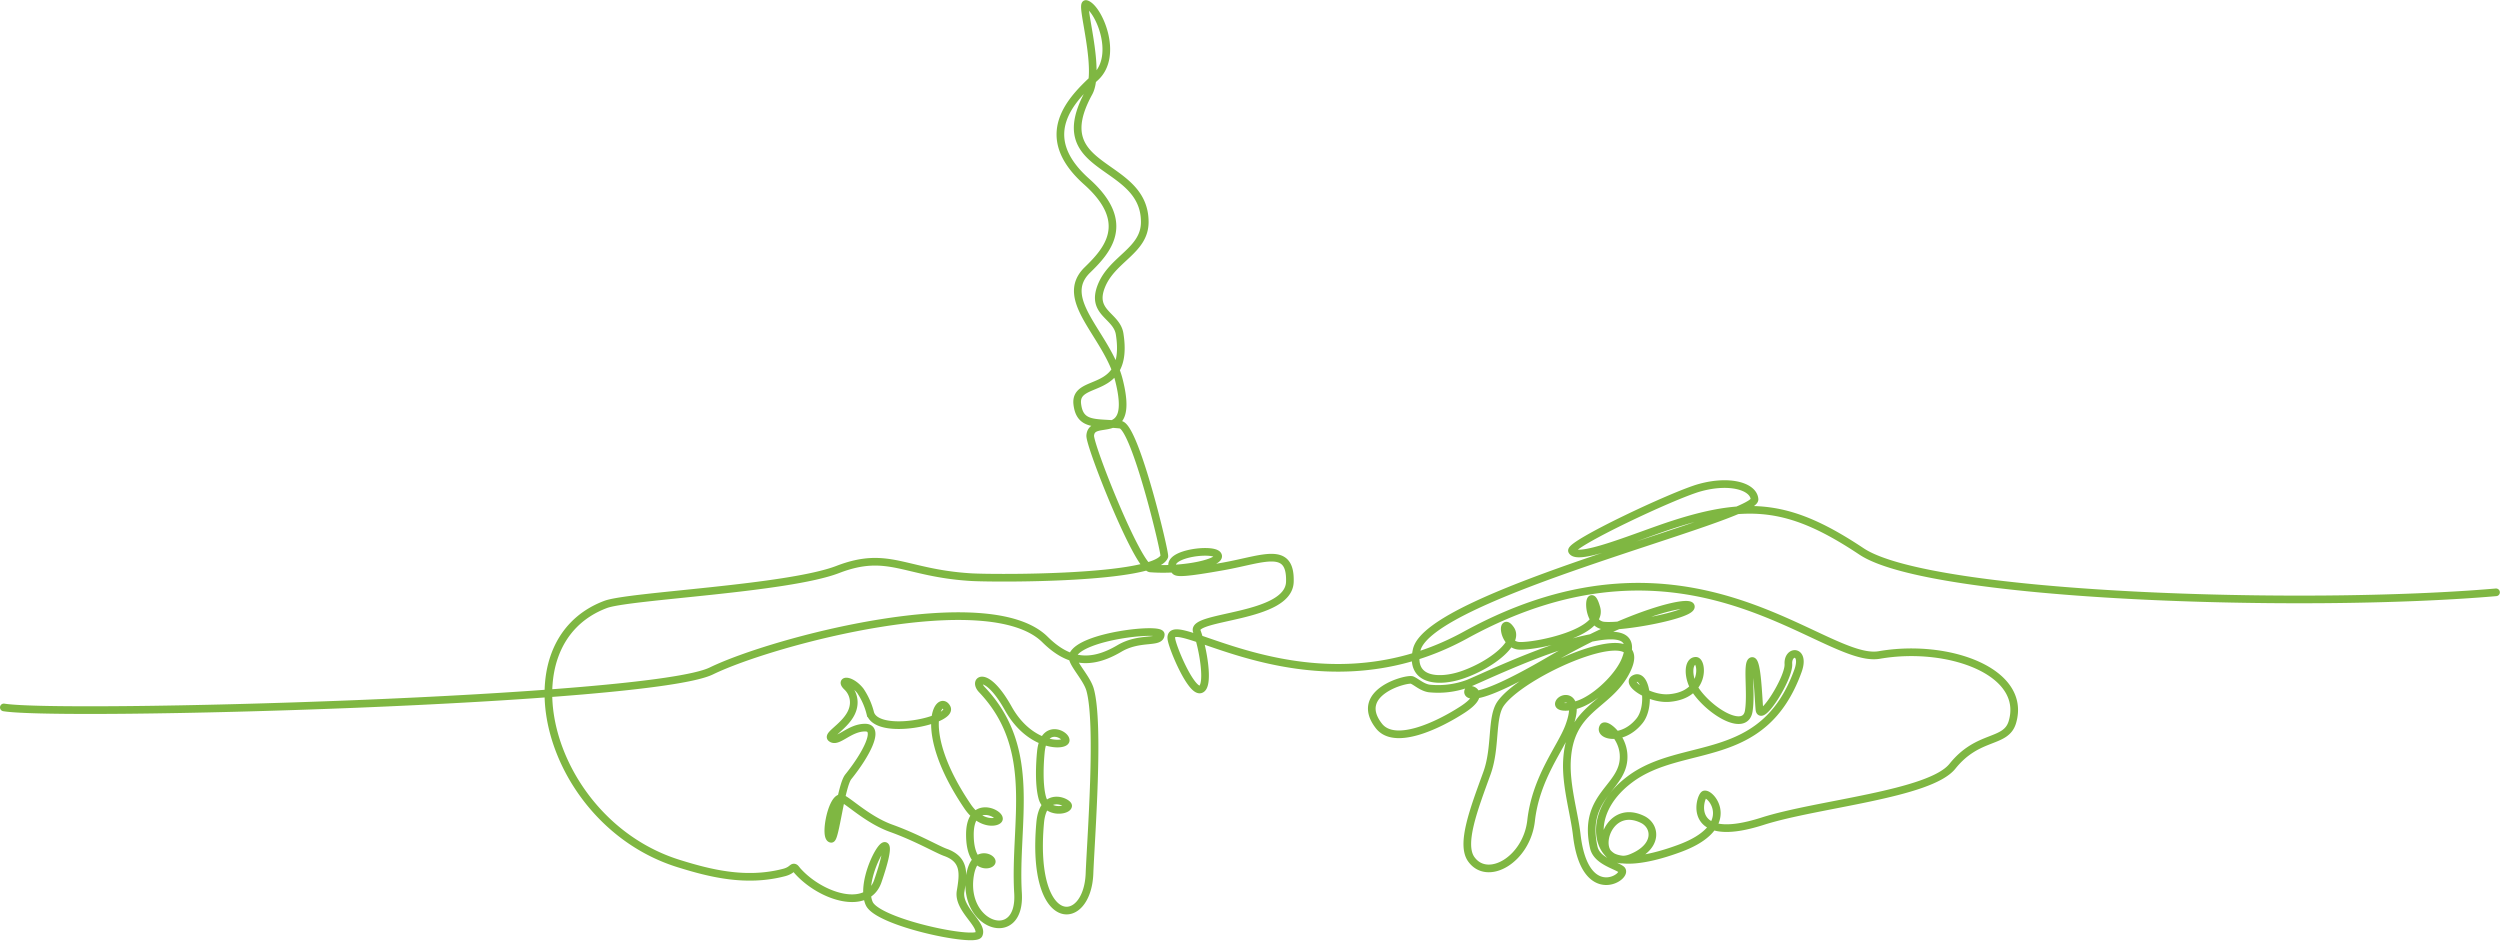
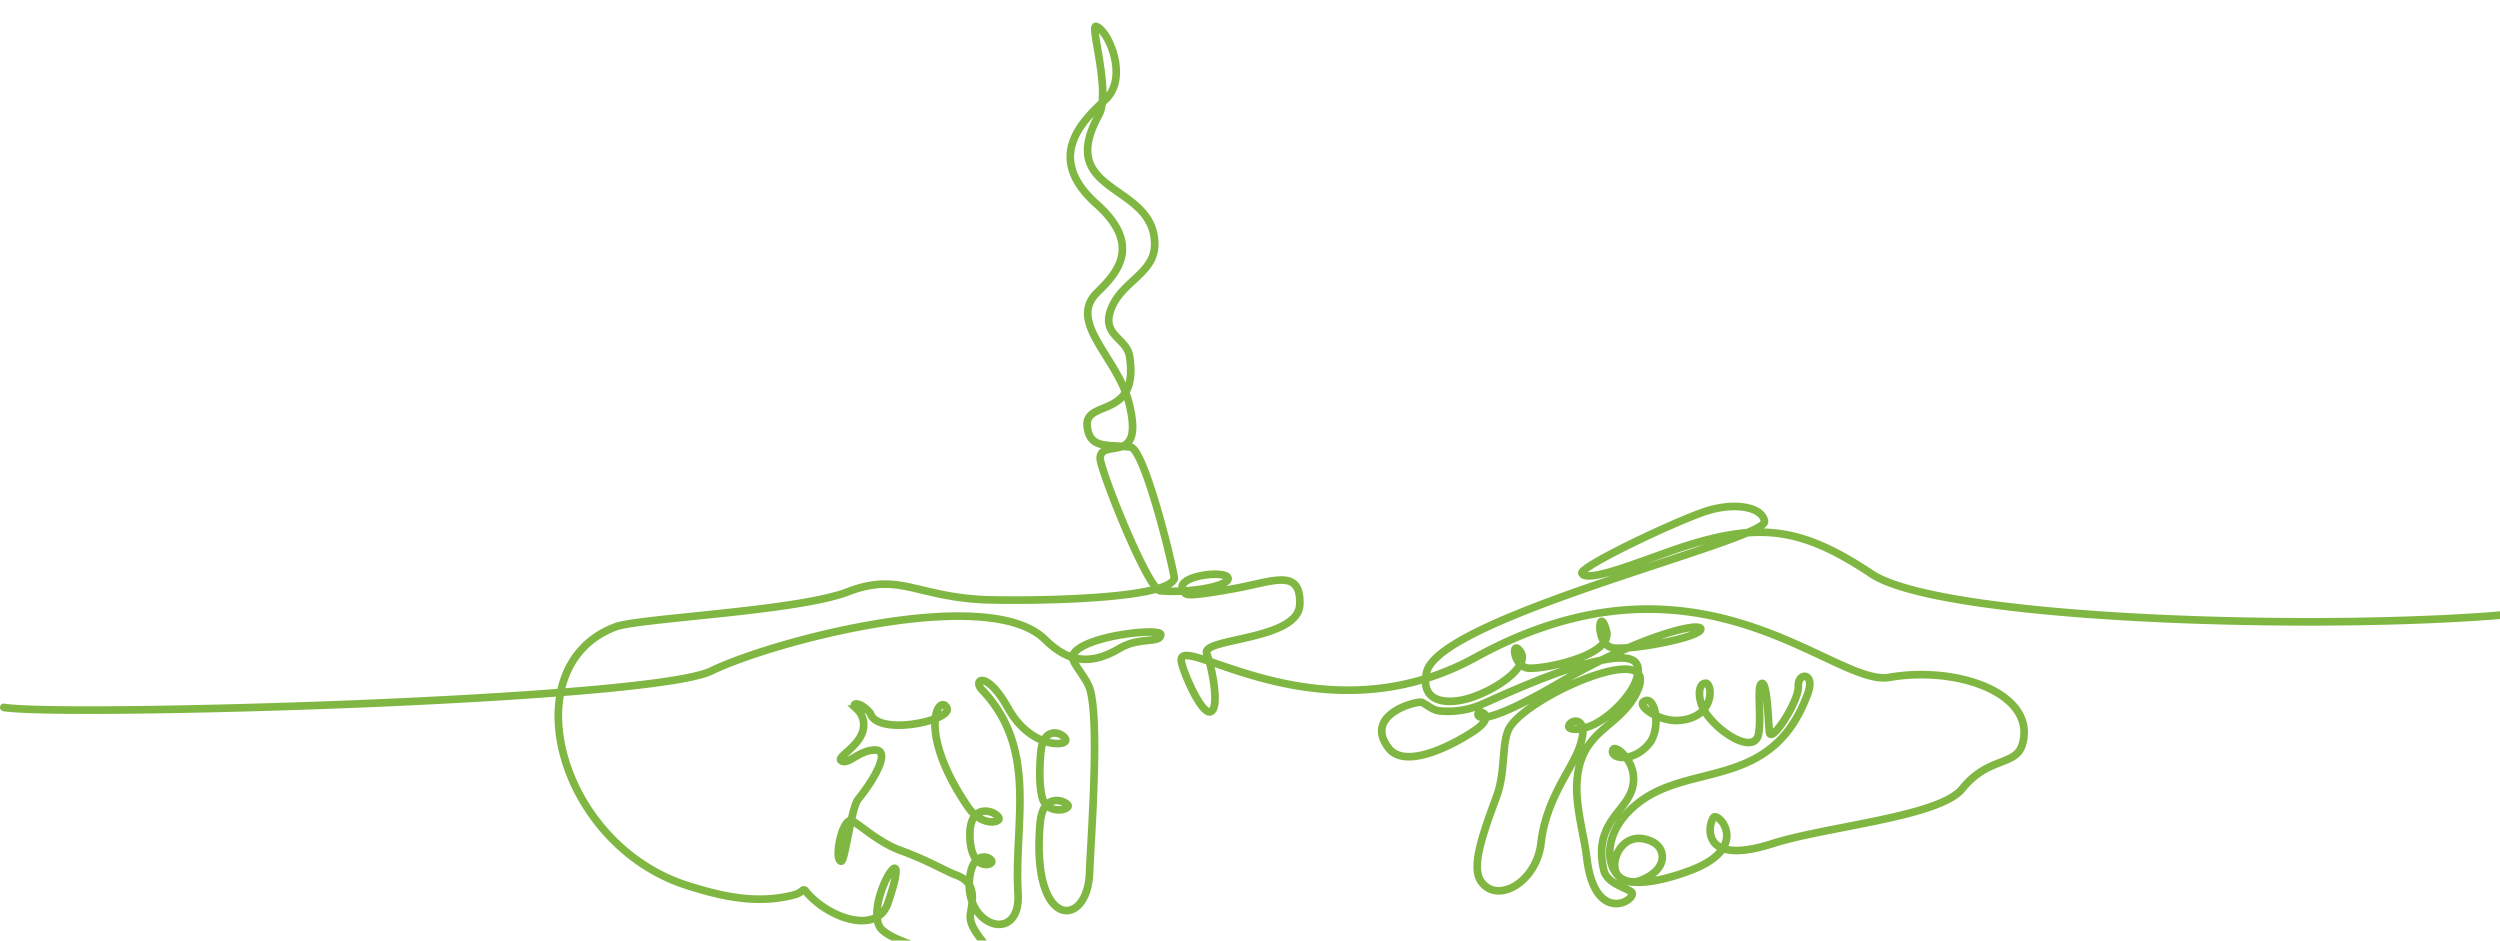
<svg xmlns="http://www.w3.org/2000/svg" id="b7c938c8-b36f-4207-b389-68d2c1288b1d" data-name="Layer 1" viewBox="0 0 483.48 181.89">
  <defs>
    <style>.e76ba362-e07f-4f4b-9e92-04453236c5ff{fill:none;stroke:#7fb742;stroke-linecap:round;stroke-miterlimit:22.93;stroke-width:1.48px;}</style>
  </defs>
-   <path class="e76ba362-e07f-4f4b-9e92-04453236c5ff" d="M13,292.91c10.91,1.82,124.89-1.25,136.82-7.05s53.69-16.83,64.54-6.08c4.51,4.46,8.85,5,14.38,1.73,4-2.36,7.91-.88,8-2.69.08-1.38-15.38.24-17,4-.52,1.24,2.67,4.26,3.34,6.68,1.87,6.67.14,28.85-.12,35.53-.41,10.66-11.4,11-9.54-9.8.56-6.37,5.39-4,5.41-3.3,0,.94-4.09,1.65-5-1.55-.68-2.48-.51-6.48-.27-8.91.57-5.56,4.87-3.35,4.8-2.18s-6.88,1.38-11.11-6.19-6.93-5.54-5.11-3.64c11,11.57,6.18,25.75,7,39.38.6,10.17-10.89,6.41-9.28-3.48.8-4.93,4.2-3.48,4.2-2.63s-4.2,1.72-4.23-5.17,5.71-4.31,5.62-3.1c-.06.75-3.46,1.45-6.08-2.43-9.95-14.7-5.5-21.83-4-19.05,1.26,2.41-13.38,5.61-14.8,1.06a13.65,13.65,0,0,0-1.92-4.33c-1.8-2.28-4.09-2.23-2.59-.8a4.15,4.15,0,0,1,1.22,3.91c-.65,3.26-5.06,5.28-4.3,6,1.26,1.12,3.53-2.09,6.7-2,2.74.11.14,5.15-3.36,9.5-1.43,1.77-2.53,12.1-3.31,12-1.37-.14,0-7.63,1.79-7.86.94-.11,4.89,4.05,9.8,5.82s8.73,4,10.43,4.64c3.89,1.36,3.58,4.12,3,7.55s4.43,6.43,3.52,8.36c-.75,1.59-19.54-2.31-21.19-6-2.47-5.54,6.82-19.35,1.69-4.4-2,6-11,3.15-15.52-1.87-.38-.43-.47-.68-.76-.68s-.55.61-1.86.95c-7.43,1.95-14.45.12-20.32-1.7-25.35-7.83-34.41-42.55-14.2-50.14,4.51-1.69,35.11-3,44.89-6.76s12.84.68,25.68,1.48c4.73.29,35.72.41,37.47-4,.22-.57-5.64-25.17-8.49-25.48-4.65-.51-7.82.34-8.34-3.94-.66-5.44,10.12-1.26,8.19-13.59-.56-3.63-5.64-4.06-3.52-9.32s8.38-6.79,8.38-12.35c0-12-19.31-9.54-10.82-25,2.41-4.42-1.78-17.52-.51-17.15,2.33.68,6.42,9.93,1.76,14.19s-11.61,11.26-1.71,20.12c9,8,3.93,13.47.19,17.11-5.89,5.73,3.87,12.57,6.09,21.29,3.19,12.61-5.23,6.68-5.55,10.73-.15,1.92,9.21,25.52,11.64,25.71,6.64.51,14.08-1.21,13-2.64s-11.37-.05-8.2,3.13c.4.4,1.77.46,9.38-.9s13-4.09,12.79,3-19.17,6.47-18,9.55,2.53,10.74.71,11.25-5.44-8.11-5.63-9.8c-.68-6,26.69,15.88,56.91-.72,43.45-23.84,69.18,5.75,80,3.87,13.41-2.33,28.64,3.26,25.73,13-1.25,4.18-6.59,2.29-11.58,8.51-4.38,5.47-26.13,7.25-36.73,10.64-15.08,4.83-12.09-5-11.22-5.18,1.4-.28,6.58,6.26-4.9,10.46-7,2.58-12.33,2.94-13.86.77-1.8-2.55,1.09-9.16,6.77-6.4,2.6,1.26,3.14,5.29-2.22,7.44-5.72,2.3-10-7.9-.17-15.23,10.14-7.57,25.7-2.33,32.44-20.91,1.51-4.14-2-4.14-1.84-1.36s-5.34,11.36-5.6,8.81c-.21-2.09-.4-9.66-1.45-9.38s-.06,6.1-.61,9.63c-.63,4.11-7.05.46-10.07-3.67-1.9-2.6-1.76-6.07-.14-6,1.26.09,1.89,6.59-5.16,7.19-3.71.32-8.3-2.74-6.83-3.67,2.25-1.4,3.35,5.26,1.06,8.09-3.29,4.08-8,2.86-7,1.17.45-.75,3.62,1.66,3.91,5.2.55,6.59-8.08,7.71-5.75,18.1.58,2.61,4.17,3.4,5.31,4.25,1.65,1.23-7,7.06-8.6-6.66-.46-4.09-2.11-9.43-1.9-14.22.46-10.28,7.68-10.54,11.27-17.07,6.36-11.59-19.42-.69-24.08,5.88-1.9,2.69-.84,8.45-2.66,13.47-2.49,6.86-5.17,13.76-3,16.68,3.18,4.36,10.69,0,11.54-7.52.94-8.3,5.71-14,7.27-18.05,2.49-6.52-1.46-6-1.88-4.66-.31,1,2.38,1,4.87-.23,3.23-1.6,6.88-5.32,8-8.23,2.14-5.42-2.62-5.09-8-3.86-8.76,2-21.11,8.1-22.73,8.63a16.64,16.64,0,0,1-7.27.85c-1.37-.23-2.37-1.21-3.27-1.62s-11.44,2.32-6.47,8.81c3,4,11.44,0,16.22-3.1s1.55-4.23,1.16-3.7-.24,3.48,15.71-5.84,27.67-11.88,27.28-10.29-13.19,4-16.88,3.58-2.84-8.69-1.36-3.35c1.31,4.76-11.61,7.39-14.89,7.27s-3.58-5.92-1.7-3.16c1.67,2.46-3.56,6.73-9.24,8.73-4.39,1.55-10.34,1.44-8.95-4.77,2.41-10.7,65.64-25.58,65.34-29.15-.2-2.49-4.81-3.85-10.61-2.23-5.08,1.41-25.38,11-24.68,12.23,1.13,2.07,12.62-2.89,19.64-5.15,14.92-4.82,23-3.63,36.35,5.25s85.88,11.08,122.7,7.9" transform="translate(-12.26 -156.1)" />
+   <path class="e76ba362-e07f-4f4b-9e92-04453236c5ff" d="M13,292.91c10.91,1.82,124.89-1.25,136.82-7.05s53.69-16.83,64.54-6.08c4.51,4.46,8.85,5,14.38,1.73,4-2.36,7.91-.88,8-2.69.08-1.38-15.38.24-17,4-.52,1.24,2.67,4.26,3.34,6.68,1.87,6.67.14,28.85-.12,35.53-.41,10.66-11.4,11-9.54-9.8.56-6.37,5.39-4,5.41-3.3,0,.94-4.09,1.65-5-1.55-.68-2.48-.51-6.48-.27-8.91.57-5.56,4.87-3.35,4.8-2.18s-6.88,1.38-11.11-6.19-6.93-5.54-5.11-3.64c11,11.57,6.18,25.75,7,39.38.6,10.17-10.89,6.41-9.28-3.48.8-4.93,4.2-3.48,4.2-2.63s-4.2,1.72-4.23-5.17,5.71-4.31,5.62-3.1c-.06.75-3.46,1.45-6.08-2.43-9.95-14.7-5.5-21.83-4-19.05,1.26,2.41-13.38,5.61-14.8,1.06c-1.8-2.28-4.09-2.23-2.59-.8a4.15,4.15,0,0,1,1.22,3.91c-.65,3.26-5.06,5.28-4.3,6,1.26,1.12,3.53-2.09,6.7-2,2.74.11.14,5.15-3.36,9.5-1.43,1.77-2.53,12.1-3.31,12-1.37-.14,0-7.63,1.79-7.86.94-.11,4.89,4.05,9.8,5.82s8.73,4,10.43,4.64c3.89,1.36,3.58,4.12,3,7.55s4.43,6.43,3.52,8.36c-.75,1.59-19.54-2.31-21.19-6-2.47-5.54,6.82-19.35,1.69-4.4-2,6-11,3.15-15.52-1.87-.38-.43-.47-.68-.76-.68s-.55.61-1.86.95c-7.43,1.95-14.45.12-20.32-1.7-25.35-7.83-34.41-42.55-14.2-50.14,4.51-1.69,35.11-3,44.89-6.76s12.84.68,25.68,1.48c4.73.29,35.72.41,37.47-4,.22-.57-5.64-25.17-8.49-25.48-4.65-.51-7.82.34-8.34-3.94-.66-5.44,10.12-1.26,8.19-13.59-.56-3.63-5.64-4.06-3.52-9.32s8.38-6.79,8.38-12.35c0-12-19.31-9.54-10.82-25,2.41-4.42-1.78-17.52-.51-17.15,2.33.68,6.42,9.93,1.76,14.19s-11.61,11.26-1.71,20.12c9,8,3.93,13.47.19,17.11-5.89,5.73,3.87,12.57,6.09,21.29,3.19,12.61-5.23,6.68-5.55,10.73-.15,1.92,9.21,25.52,11.64,25.71,6.64.51,14.08-1.21,13-2.64s-11.37-.05-8.2,3.13c.4.4,1.77.46,9.38-.9s13-4.09,12.79,3-19.17,6.47-18,9.55,2.53,10.74.71,11.25-5.44-8.11-5.63-9.8c-.68-6,26.69,15.88,56.91-.72,43.45-23.84,69.18,5.75,80,3.87,13.41-2.33,28.64,3.26,25.73,13-1.25,4.18-6.59,2.29-11.58,8.51-4.38,5.47-26.13,7.25-36.73,10.64-15.08,4.83-12.09-5-11.22-5.18,1.4-.28,6.58,6.26-4.9,10.46-7,2.58-12.33,2.94-13.86.77-1.8-2.55,1.09-9.16,6.77-6.4,2.6,1.26,3.14,5.29-2.22,7.44-5.72,2.3-10-7.9-.17-15.23,10.14-7.57,25.7-2.33,32.44-20.91,1.51-4.14-2-4.14-1.84-1.36s-5.34,11.36-5.6,8.81c-.21-2.09-.4-9.66-1.45-9.38s-.06,6.1-.61,9.63c-.63,4.11-7.05.46-10.07-3.67-1.9-2.6-1.76-6.07-.14-6,1.26.09,1.89,6.59-5.16,7.19-3.71.32-8.3-2.74-6.83-3.67,2.25-1.4,3.35,5.26,1.06,8.09-3.29,4.08-8,2.86-7,1.17.45-.75,3.62,1.66,3.91,5.2.55,6.59-8.08,7.71-5.75,18.1.58,2.61,4.17,3.4,5.31,4.25,1.65,1.23-7,7.06-8.6-6.66-.46-4.09-2.11-9.43-1.9-14.22.46-10.28,7.68-10.54,11.27-17.07,6.36-11.59-19.42-.69-24.08,5.88-1.9,2.69-.84,8.45-2.66,13.47-2.49,6.86-5.17,13.76-3,16.68,3.18,4.36,10.69,0,11.54-7.52.94-8.3,5.71-14,7.27-18.05,2.49-6.52-1.46-6-1.88-4.66-.31,1,2.38,1,4.87-.23,3.23-1.6,6.88-5.32,8-8.23,2.14-5.42-2.62-5.09-8-3.86-8.76,2-21.11,8.1-22.73,8.63a16.64,16.64,0,0,1-7.27.85c-1.37-.23-2.37-1.21-3.27-1.62s-11.44,2.32-6.47,8.81c3,4,11.44,0,16.22-3.1s1.55-4.23,1.16-3.7-.24,3.48,15.71-5.84,27.67-11.88,27.28-10.29-13.19,4-16.88,3.58-2.84-8.69-1.36-3.35c1.31,4.76-11.61,7.39-14.89,7.27s-3.58-5.92-1.7-3.16c1.67,2.46-3.56,6.73-9.24,8.73-4.39,1.55-10.34,1.44-8.95-4.77,2.41-10.7,65.64-25.58,65.34-29.15-.2-2.49-4.81-3.85-10.61-2.23-5.08,1.41-25.38,11-24.68,12.23,1.13,2.07,12.62-2.89,19.64-5.15,14.92-4.82,23-3.63,36.35,5.25s85.88,11.08,122.7,7.9" transform="translate(-12.26 -156.1)" />
</svg>